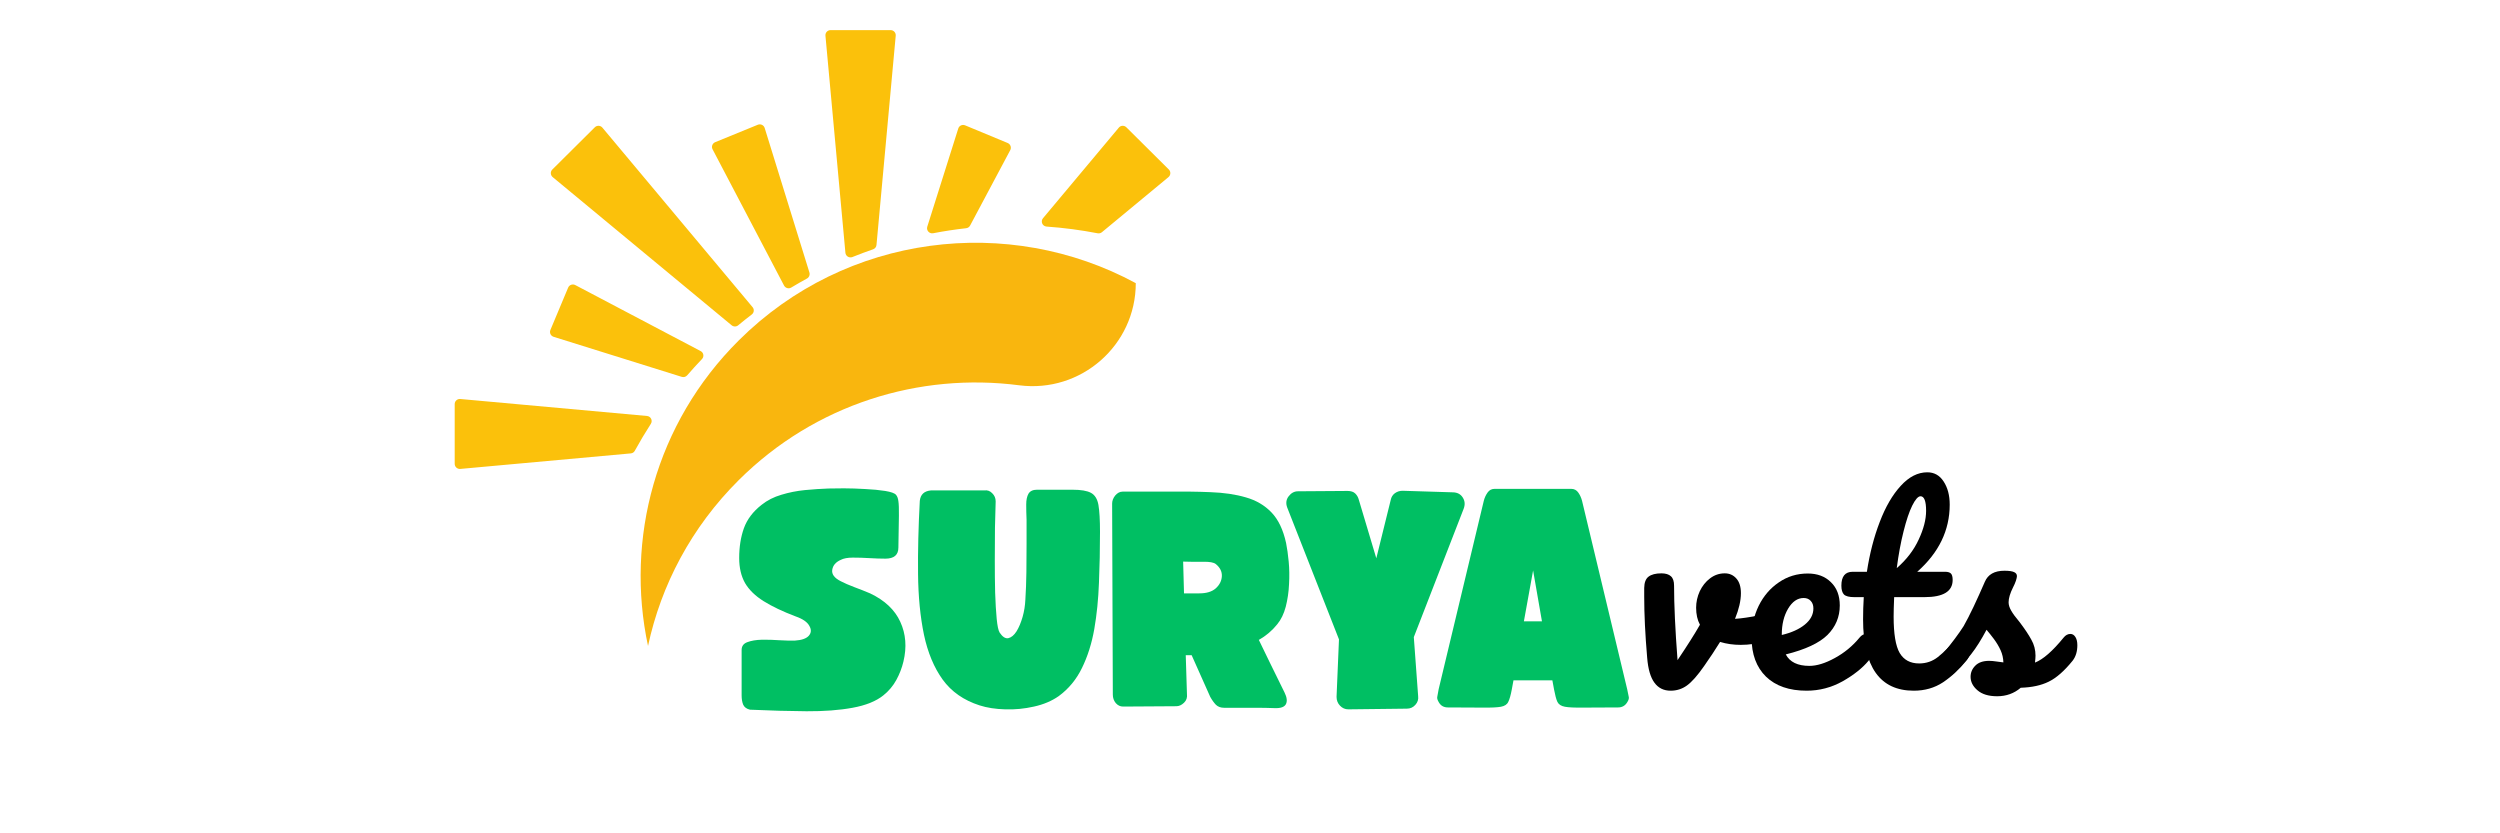
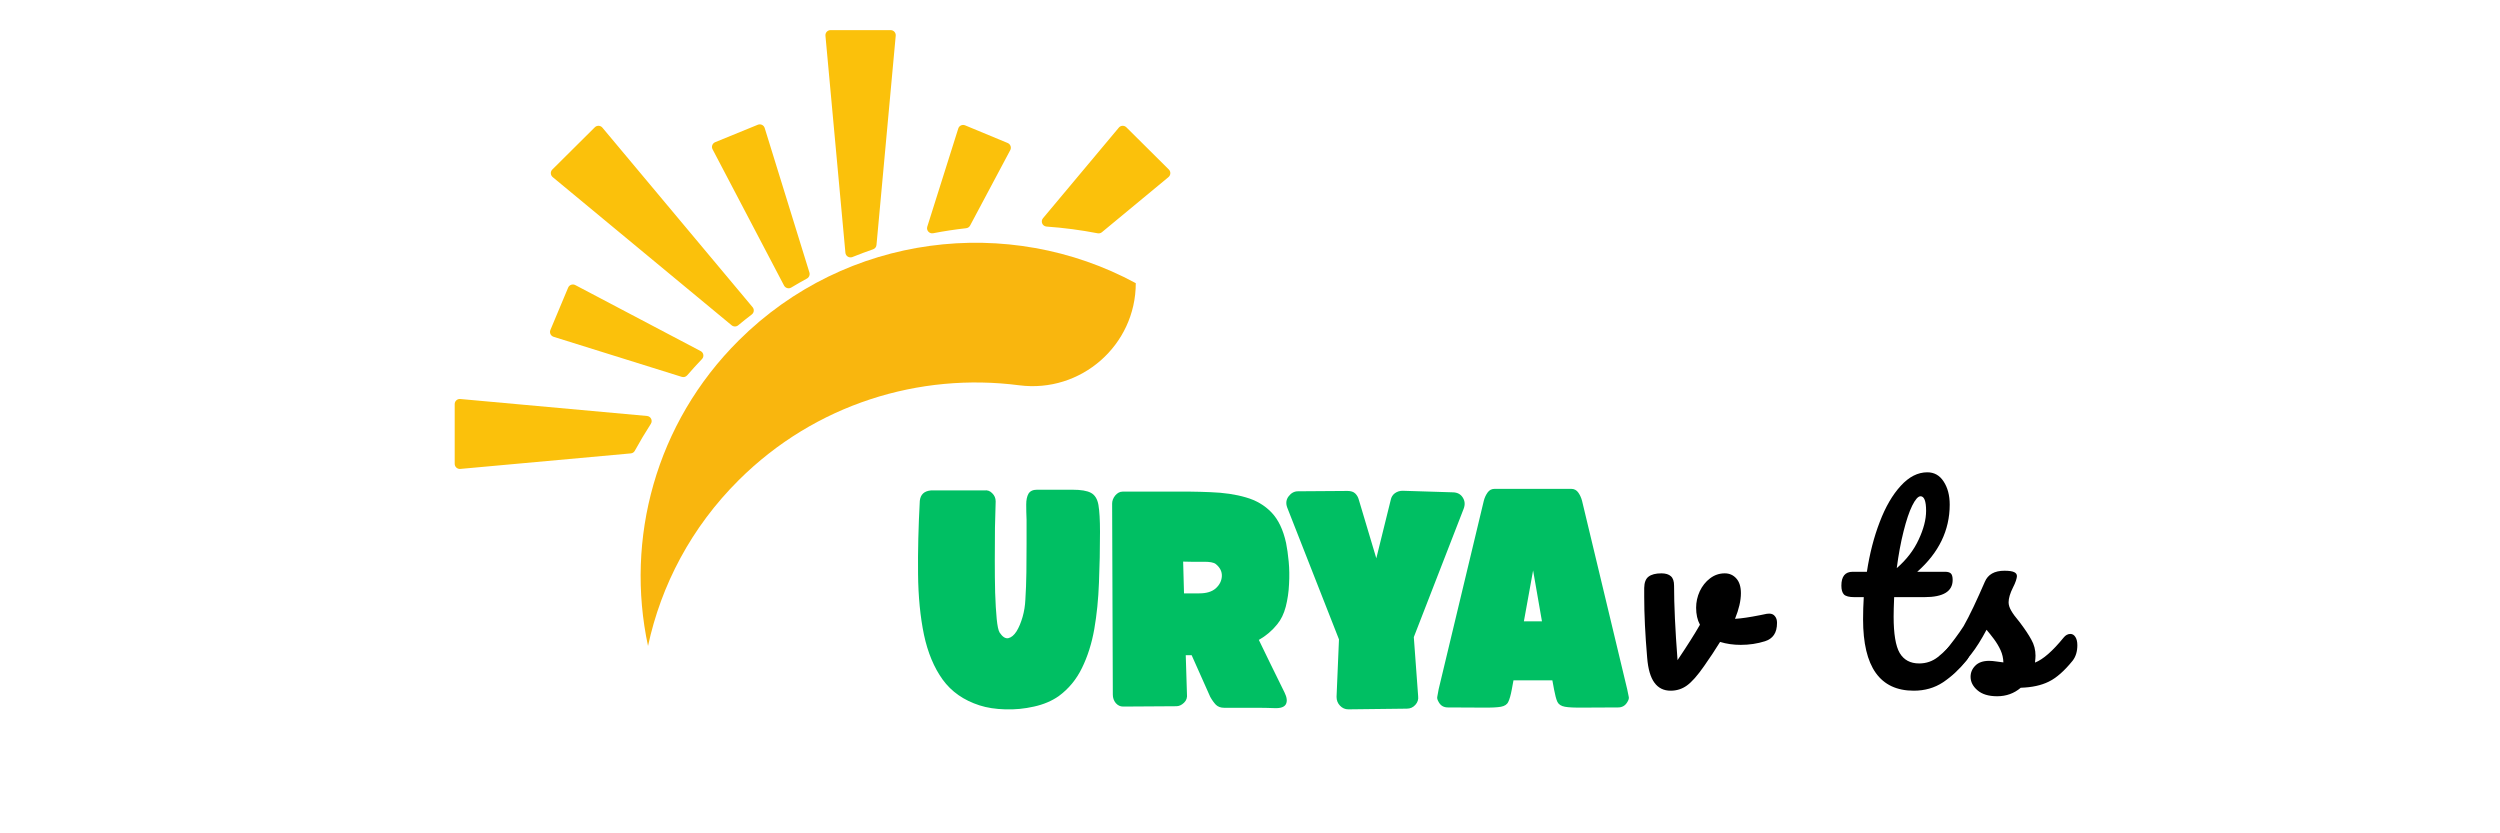
<svg xmlns="http://www.w3.org/2000/svg" version="1.0" preserveAspectRatio="xMidYMid meet" height="100" viewBox="0 0 224.88 75" zoomAndPan="magnify" width="300">
  <defs>
    <g />
    <clipPath id="476f6273d9">
      <rect height="29" y="0" width="83" x="0" />
    </clipPath>
    <clipPath id="5edd5a8dab">
      <rect height="41" y="0" width="42" x="0" />
    </clipPath>
    <clipPath id="8512ad0b59">
      <path clip-rule="nonzero" d="M 40.863 2.691 L 105.328 2.691 L 105.328 43 L 40.863 43 Z M 40.863 2.691" />
    </clipPath>
    <clipPath id="4355bcb750">
      <path clip-rule="nonzero" d="M 57 21 L 103 21 L 103 58.16 L 57 58.16 Z M 57 21" />
    </clipPath>
  </defs>
  <g transform="matrix(1, 0, 0, 1, 65, 41)">
    <g clip-path="url(#476f6273d9)">
      <g fill-opacity="1" fill="#00bf63">
        <g transform="translate(1.467, 22.591)">
          <g>
-             <path d="M 0.969 0.281 C 0.664 0.207 0.461 0.055 0.359 -0.172 C 0.266 -0.398 0.219 -0.68 0.219 -1.016 L 0.219 -5.094 C 0.219 -5.438 0.391 -5.672 0.734 -5.797 C 1.086 -5.93 1.523 -6.004 2.047 -6.016 C 2.566 -6.023 3.098 -6.008 3.641 -5.969 C 4.18 -5.938 4.641 -5.926 5.016 -5.938 C 5.629 -5.977 6.047 -6.125 6.266 -6.375 C 6.492 -6.633 6.508 -6.93 6.312 -7.266 C 6.125 -7.609 5.719 -7.891 5.094 -8.109 C 3.914 -8.555 2.953 -9.016 2.203 -9.484 C 1.453 -9.953 0.895 -10.492 0.531 -11.109 C 0.176 -11.734 0 -12.488 0 -13.375 C 0 -14.363 0.141 -15.254 0.422 -16.047 C 0.711 -16.848 1.242 -17.551 2.016 -18.156 C 2.523 -18.562 3.117 -18.863 3.797 -19.062 C 4.473 -19.27 5.18 -19.41 5.922 -19.484 C 6.672 -19.555 7.375 -19.602 8.031 -19.625 C 8.344 -19.633 8.805 -19.641 9.422 -19.641 C 10.035 -19.641 10.676 -19.617 11.344 -19.578 C 12.02 -19.547 12.617 -19.488 13.141 -19.406 C 13.66 -19.32 13.984 -19.207 14.109 -19.062 C 14.223 -18.938 14.297 -18.742 14.328 -18.484 C 14.367 -18.234 14.383 -17.797 14.375 -17.172 C 14.363 -16.547 14.348 -15.594 14.328 -14.312 C 14.328 -13.645 13.938 -13.312 13.156 -13.312 C 12.727 -13.312 12.254 -13.328 11.734 -13.359 C 11.211 -13.391 10.711 -13.406 10.234 -13.406 C 9.754 -13.406 9.391 -13.336 9.141 -13.203 C 8.691 -13.004 8.438 -12.707 8.375 -12.312 C 8.312 -11.914 8.566 -11.57 9.141 -11.281 C 9.461 -11.113 9.867 -10.938 10.359 -10.75 C 10.848 -10.57 11.32 -10.383 11.781 -10.188 C 13.102 -9.562 14.008 -8.707 14.5 -7.625 C 15 -6.539 15.094 -5.348 14.781 -4.047 C 14.645 -3.473 14.43 -2.922 14.141 -2.391 C 13.848 -1.859 13.461 -1.398 12.984 -1.016 C 12.328 -0.484 11.398 -0.109 10.203 0.109 C 9.016 0.328 7.633 0.43 6.062 0.422 C 4.5 0.41 2.801 0.363 0.969 0.281 Z M 0.969 0.281" />
-           </g>
+             </g>
        </g>
      </g>
      <g fill-opacity="1" fill="#00bf63">
        <g transform="translate(17.534, 22.591)">
          <g>
            <path d="M 5.562 -0.109 C 4.145 -0.566 3.039 -1.336 2.25 -2.422 C 1.469 -3.504 0.906 -4.852 0.562 -6.469 C 0.227 -8.082 0.051 -9.906 0.031 -11.938 C 0.008 -13.977 0.062 -16.172 0.188 -18.516 C 0.25 -19.086 0.582 -19.398 1.188 -19.453 L 6 -19.453 C 6.27 -19.492 6.504 -19.41 6.703 -19.203 C 6.91 -19.004 7.016 -18.758 7.016 -18.469 C 6.992 -17.82 6.973 -17.031 6.953 -16.094 C 6.941 -15.156 6.938 -14.176 6.938 -13.156 C 6.938 -12.145 6.945 -11.176 6.969 -10.25 C 7 -9.32 7.047 -8.535 7.109 -7.891 C 7.172 -7.254 7.258 -6.844 7.375 -6.656 C 7.633 -6.27 7.895 -6.102 8.156 -6.156 C 8.426 -6.219 8.672 -6.422 8.891 -6.766 C 9.109 -7.117 9.289 -7.551 9.438 -8.062 C 9.582 -8.57 9.664 -9.086 9.688 -9.609 C 9.738 -10.391 9.77 -11.219 9.781 -12.094 C 9.789 -12.969 9.797 -13.816 9.797 -14.641 C 9.797 -15.461 9.797 -16.188 9.797 -16.812 C 9.773 -17.32 9.766 -17.781 9.766 -18.188 C 9.766 -18.594 9.832 -18.914 9.969 -19.156 C 10.113 -19.395 10.367 -19.516 10.734 -19.516 C 12.086 -19.516 13.148 -19.516 13.922 -19.516 C 14.691 -19.516 15.25 -19.422 15.594 -19.234 C 15.945 -19.047 16.172 -18.68 16.266 -18.141 C 16.359 -17.598 16.406 -16.789 16.406 -15.719 C 16.406 -14.156 16.375 -12.629 16.312 -11.141 C 16.258 -9.66 16.117 -8.27 15.891 -6.969 C 15.66 -5.664 15.289 -4.5 14.781 -3.469 C 14.281 -2.438 13.582 -1.594 12.688 -0.938 C 12.062 -0.5 11.32 -0.188 10.469 0 C 9.613 0.195 8.75 0.281 7.875 0.25 C 7.008 0.227 6.238 0.109 5.562 -0.109 Z M 5.562 -0.109" />
          </g>
        </g>
      </g>
      <g fill-opacity="1" fill="#00bf63">
        <g transform="translate(35.032, 22.591)">
          <g>
            <path d="M 14.641 0.141 C 14.109 0.117 13.469 0.109 12.719 0.109 C 11.977 0.109 11.098 0.109 10.078 0.109 C 9.773 0.109 9.531 0.02 9.344 -0.156 C 9.164 -0.344 8.992 -0.582 8.828 -0.875 L 7.156 -4.625 L 6.625 -4.625 L 6.734 -1.125 C 6.773 -0.812 6.688 -0.551 6.469 -0.344 C 6.25 -0.133 6.02 -0.031 5.781 -0.031 L 0.984 0 C 0.734 0 0.516 -0.102 0.328 -0.312 C 0.148 -0.531 0.062 -0.785 0.062 -1.078 L 0 -18.266 C 0 -18.523 0.094 -18.77 0.281 -19 C 0.477 -19.227 0.695 -19.344 0.938 -19.344 L 4.844 -19.344 C 6.289 -19.363 7.617 -19.348 8.828 -19.297 C 10.047 -19.254 11.113 -19.098 12.031 -18.828 C 12.957 -18.566 13.727 -18.113 14.344 -17.469 C 14.957 -16.832 15.395 -15.914 15.656 -14.719 C 15.75 -14.258 15.828 -13.703 15.891 -13.047 C 15.953 -12.398 15.961 -11.723 15.922 -11.016 C 15.891 -10.305 15.789 -9.629 15.625 -8.984 C 15.457 -8.348 15.203 -7.82 14.859 -7.406 C 14.398 -6.832 13.848 -6.363 13.203 -6 C 13.492 -5.414 13.82 -4.738 14.188 -3.969 C 14.562 -3.195 15.004 -2.297 15.516 -1.266 C 15.734 -0.828 15.773 -0.477 15.641 -0.219 C 15.504 0.039 15.172 0.16 14.641 0.141 Z M 6.391 -13.047 L 6.469 -10.188 L 7.844 -10.188 C 8.488 -10.188 8.984 -10.336 9.328 -10.641 C 9.672 -10.953 9.852 -11.316 9.875 -11.734 C 9.895 -12.148 9.711 -12.516 9.328 -12.828 C 9.141 -12.973 8.773 -13.039 8.234 -13.031 C 7.691 -13.02 7.078 -13.023 6.391 -13.047 Z M 6.391 -13.047" />
          </g>
        </g>
      </g>
      <g fill-opacity="1" fill="#00bf63">
        <g transform="translate(50.714, 22.591)">
          <g>
            <path d="M 5.578 0.25 C 5.285 0.25 5.035 0.141 4.828 -0.078 C 4.617 -0.297 4.516 -0.562 4.516 -0.875 L 4.734 -6.047 L 0.078 -17.906 C -0.066 -18.289 -0.023 -18.629 0.203 -18.922 C 0.43 -19.223 0.711 -19.375 1.047 -19.375 L 5.5 -19.406 C 5.812 -19.406 6.047 -19.328 6.203 -19.172 C 6.359 -19.016 6.461 -18.832 6.516 -18.625 L 8.094 -13.344 L 9.391 -18.594 C 9.441 -18.852 9.566 -19.055 9.766 -19.203 C 9.973 -19.348 10.203 -19.422 10.453 -19.422 L 15 -19.281 C 15.395 -19.27 15.688 -19.113 15.875 -18.812 C 16.07 -18.508 16.098 -18.172 15.953 -17.797 L 11.469 -6.25 L 11.859 -0.938 C 11.898 -0.645 11.816 -0.383 11.609 -0.156 C 11.41 0.07 11.156 0.188 10.844 0.188 Z M 5.578 0.25" />
          </g>
        </g>
      </g>
      <g fill-opacity="1" fill="#00bf63">
        <g transform="translate(64.278, 22.591)">
          <g>
            <path d="M 0.969 0.078 C 0.613 0.078 0.348 -0.066 0.172 -0.359 C 0.035 -0.578 -0.016 -0.75 0.016 -0.875 C 0.047 -1.008 0.086 -1.238 0.141 -1.562 L 4.203 -18.516 C 4.273 -18.797 4.391 -19.047 4.547 -19.266 C 4.703 -19.484 4.91 -19.594 5.172 -19.594 L 12.078 -19.594 C 12.336 -19.594 12.547 -19.484 12.703 -19.266 C 12.859 -19.047 12.973 -18.797 13.047 -18.516 L 17.109 -1.562 C 17.172 -1.238 17.219 -1.008 17.25 -0.875 C 17.289 -0.75 17.238 -0.578 17.094 -0.359 C 16.906 -0.066 16.641 0.078 16.297 0.078 C 14.93 0.078 13.875 0.082 13.125 0.094 C 12.375 0.102 11.832 0.078 11.5 0.016 C 11.164 -0.047 10.941 -0.191 10.828 -0.422 C 10.723 -0.648 10.625 -1.016 10.531 -1.516 L 10.375 -2.359 L 6.875 -2.359 L 6.719 -1.516 C 6.625 -1.016 6.52 -0.648 6.406 -0.422 C 6.301 -0.191 6.082 -0.047 5.75 0.016 C 5.414 0.078 4.875 0.102 4.125 0.094 C 3.375 0.082 2.32 0.078 0.969 0.078 Z M 7.812 -7.672 L 9.438 -7.672 L 8.641 -12.25 Z M 7.812 -7.672" />
          </g>
        </g>
      </g>
    </g>
  </g>
  <g transform="matrix(1, 0, 0, 1, 146, 32)">
    <g clip-path="url(#5edd5a8dab)">
      <g fill-opacity="1" fill="#000000">
        <g transform="translate(0.794, 30.054)">
          <g>
            <path d="M 12.156 -6.812 C 12.195 -6.82 12.27 -6.828 12.375 -6.828 C 12.602 -6.828 12.773 -6.75 12.891 -6.594 C 13.016 -6.445 13.078 -6.25 13.078 -6 C 13.078 -5.539 12.984 -5.176 12.797 -4.906 C 12.617 -4.645 12.352 -4.457 12 -4.344 C 11.312 -4.125 10.582 -4.016 9.812 -4.016 C 9.156 -4.016 8.535 -4.102 7.953 -4.281 C 7.516 -3.57 7.035 -2.848 6.516 -2.109 C 5.922 -1.254 5.406 -0.672 4.969 -0.359 C 4.539 -0.047 4.051 0.109 3.5 0.109 C 2.883 0.109 2.398 -0.129 2.047 -0.609 C 1.691 -1.086 1.473 -1.836 1.391 -2.859 C 1.211 -4.953 1.125 -6.785 1.125 -8.359 L 1.125 -9.141 C 1.133 -9.629 1.266 -9.969 1.516 -10.156 C 1.773 -10.352 2.16 -10.453 2.672 -10.453 C 3.055 -10.453 3.344 -10.363 3.531 -10.188 C 3.719 -10.02 3.812 -9.738 3.812 -9.344 C 3.812 -7.625 3.914 -5.391 4.125 -2.641 C 5.02 -3.973 5.691 -5.035 6.141 -5.828 C 5.91 -6.254 5.797 -6.766 5.797 -7.359 C 5.797 -7.867 5.906 -8.363 6.125 -8.844 C 6.352 -9.32 6.66 -9.707 7.047 -10 C 7.441 -10.301 7.883 -10.453 8.375 -10.453 C 8.801 -10.453 9.148 -10.297 9.422 -9.984 C 9.691 -9.68 9.828 -9.242 9.828 -8.672 C 9.828 -7.992 9.648 -7.223 9.297 -6.359 C 9.859 -6.391 10.609 -6.5 11.547 -6.688 Z M 12.156 -6.812" />
          </g>
        </g>
      </g>
      <g fill-opacity="1" fill="#000000">
        <g transform="translate(10.848, 30.054)">
          <g>
-             <path d="M 11.062 -5 C 11.258 -5 11.41 -4.906 11.516 -4.719 C 11.629 -4.539 11.688 -4.297 11.688 -3.984 C 11.688 -3.391 11.547 -2.926 11.266 -2.594 C 10.711 -1.926 9.93 -1.305 8.922 -0.734 C 7.91 -0.172 6.832 0.109 5.688 0.109 C 4.125 0.109 2.906 -0.312 2.031 -1.156 C 1.164 -2.008 0.734 -3.176 0.734 -4.656 C 0.734 -5.688 0.945 -6.645 1.375 -7.531 C 1.812 -8.414 2.414 -9.117 3.188 -9.641 C 3.957 -10.172 4.828 -10.438 5.797 -10.438 C 6.66 -10.438 7.352 -10.176 7.875 -9.656 C 8.406 -9.145 8.672 -8.445 8.672 -7.562 C 8.672 -6.531 8.301 -5.645 7.562 -4.906 C 6.82 -4.176 5.57 -3.594 3.812 -3.156 C 4.176 -2.469 4.883 -2.125 5.938 -2.125 C 6.602 -2.125 7.363 -2.359 8.219 -2.828 C 9.082 -3.297 9.828 -3.91 10.453 -4.672 C 10.629 -4.891 10.832 -5 11.062 -5 Z M 5.422 -8.234 C 4.867 -8.234 4.398 -7.91 4.016 -7.266 C 3.641 -6.629 3.453 -5.859 3.453 -4.953 L 3.453 -4.906 C 4.328 -5.113 5.02 -5.426 5.531 -5.844 C 6.039 -6.258 6.297 -6.742 6.297 -7.297 C 6.297 -7.578 6.219 -7.801 6.062 -7.969 C 5.906 -8.145 5.691 -8.234 5.422 -8.234 Z M 5.422 -8.234" />
-           </g>
+             </g>
        </g>
      </g>
      <g fill-opacity="1" fill="#000000">
        <g transform="translate(19.648, 30.054)">
          <g>
            <path d="M 11.062 -5 C 11.258 -5 11.41 -4.906 11.516 -4.719 C 11.629 -4.539 11.688 -4.297 11.688 -3.984 C 11.688 -3.391 11.547 -2.926 11.266 -2.594 C 10.617 -1.801 9.914 -1.148 9.156 -0.641 C 8.395 -0.141 7.52 0.109 6.531 0.109 C 3.488 0.109 1.969 -2.031 1.969 -6.312 C 1.969 -6.969 1.988 -7.633 2.031 -8.312 L 1.172 -8.312 C 0.723 -8.312 0.414 -8.391 0.25 -8.547 C 0.094 -8.711 0.016 -8.977 0.016 -9.344 C 0.016 -10.176 0.352 -10.594 1.031 -10.594 L 2.312 -10.594 C 2.562 -12.227 2.945 -13.723 3.469 -15.078 C 3.988 -16.441 4.617 -17.523 5.359 -18.328 C 6.098 -19.141 6.895 -19.547 7.75 -19.547 C 8.375 -19.547 8.863 -19.27 9.219 -18.719 C 9.582 -18.164 9.766 -17.473 9.766 -16.641 C 9.766 -14.328 8.789 -12.312 6.844 -10.594 L 9.359 -10.594 C 9.598 -10.594 9.77 -10.539 9.875 -10.438 C 9.977 -10.332 10.031 -10.141 10.031 -9.859 C 10.031 -8.828 9.188 -8.312 7.5 -8.312 L 4.766 -8.312 C 4.734 -7.562 4.719 -6.977 4.719 -6.562 C 4.719 -5.008 4.898 -3.914 5.266 -3.281 C 5.641 -2.656 6.223 -2.344 7.016 -2.344 C 7.648 -2.344 8.211 -2.535 8.703 -2.922 C 9.203 -3.316 9.785 -3.898 10.453 -4.672 C 10.629 -4.891 10.832 -5 11.062 -5 Z M 7.141 -17.391 C 6.922 -17.391 6.672 -17.109 6.391 -16.547 C 6.117 -15.992 5.859 -15.219 5.609 -14.219 C 5.359 -13.227 5.156 -12.129 5 -10.922 C 5.875 -11.68 6.531 -12.535 6.969 -13.484 C 7.414 -14.43 7.641 -15.297 7.641 -16.078 C 7.641 -16.953 7.473 -17.391 7.141 -17.391 Z M 7.141 -17.391" />
          </g>
        </g>
      </g>
      <g fill-opacity="1" fill="#000000">
        <g transform="translate(28.448, 30.054)">
          <g>
            <path d="M 5.234 0.609 C 4.461 0.609 3.867 0.426 3.453 0.062 C 3.047 -0.289 2.844 -0.691 2.844 -1.141 C 2.844 -1.523 2.984 -1.859 3.266 -2.141 C 3.547 -2.43 3.961 -2.578 4.516 -2.578 C 4.711 -2.578 4.941 -2.555 5.203 -2.516 C 5.461 -2.484 5.66 -2.457 5.797 -2.438 C 5.785 -2.82 5.703 -3.188 5.547 -3.531 C 5.391 -3.875 5.191 -4.207 4.953 -4.531 C 4.711 -4.852 4.488 -5.133 4.281 -5.375 C 3.812 -4.488 3.348 -3.754 2.891 -3.172 C 2.441 -2.598 1.945 -2.047 1.406 -1.516 C 1.133 -1.254 0.852 -1.125 0.562 -1.125 C 0.32 -1.125 0.129 -1.207 -0.016 -1.375 C -0.172 -1.551 -0.25 -1.766 -0.25 -2.016 C -0.25 -2.316 -0.145 -2.594 0.062 -2.844 L 0.359 -3.203 C 1.18 -4.211 1.801 -5.047 2.219 -5.703 C 2.469 -6.141 2.766 -6.719 3.109 -7.438 C 3.453 -8.164 3.789 -8.914 4.125 -9.688 C 4.406 -10.352 4.992 -10.688 5.891 -10.688 C 6.305 -10.688 6.598 -10.645 6.766 -10.562 C 6.93 -10.488 7.016 -10.367 7.016 -10.203 C 7.016 -10.117 6.984 -9.977 6.922 -9.781 C 6.859 -9.594 6.773 -9.398 6.672 -9.203 C 6.398 -8.66 6.266 -8.207 6.266 -7.844 C 6.266 -7.613 6.344 -7.363 6.5 -7.094 C 6.656 -6.82 6.898 -6.488 7.234 -6.094 C 7.711 -5.469 8.07 -4.93 8.312 -4.484 C 8.562 -4.047 8.688 -3.566 8.688 -3.047 C 8.688 -2.898 8.672 -2.691 8.641 -2.422 C 9.367 -2.703 10.227 -3.453 11.219 -4.672 C 11.395 -4.891 11.598 -5 11.828 -5 C 12.016 -5 12.164 -4.906 12.281 -4.719 C 12.395 -4.539 12.453 -4.297 12.453 -3.984 C 12.453 -3.422 12.312 -2.957 12.031 -2.594 C 11.281 -1.664 10.562 -1.035 9.875 -0.703 C 9.195 -0.367 8.359 -0.188 7.359 -0.156 C 6.766 0.352 6.055 0.609 5.234 0.609 Z M 5.234 0.609" />
          </g>
        </g>
      </g>
    </g>
  </g>
  <g clip-path="url(#8512ad0b59)">
    <path fill-rule="nonzero" fill-opacity="1" d="M 40.863 36.367 L 40.863 41.746 C 40.863 42.016 41.098 42.227 41.367 42.203 L 56.715 40.805 C 56.867 40.793 57.004 40.703 57.074 40.566 C 57.527 39.742 58.008 38.934 58.516 38.145 C 58.703 37.855 58.516 37.469 58.172 37.438 L 41.367 35.91 C 41.098 35.883 40.863 36.098 40.863 36.367 Z M 63 31.598 L 51.715 25.656 C 51.477 25.531 51.18 25.637 51.074 25.883 L 49.477 29.695 C 49.371 29.945 49.504 30.23 49.762 30.312 L 61.301 33.918 C 61.477 33.973 61.668 33.918 61.789 33.777 C 62.219 33.281 62.66 32.793 63.117 32.316 C 63.328 32.098 63.27 31.738 63 31.598 Z M 105.137 15.258 L 101.312 11.457 C 101.121 11.266 100.805 11.277 100.633 11.488 L 93.809 19.641 C 93.57 19.926 93.754 20.363 94.129 20.391 C 95.676 20.5 97.211 20.703 98.73 20.996 C 98.867 21.023 99.008 20.984 99.113 20.898 L 105.105 15.938 C 105.312 15.762 105.328 15.449 105.137 15.258 Z M 90.633 12.871 L 86.801 11.281 C 86.551 11.176 86.262 11.309 86.184 11.566 L 83.395 20.402 C 83.289 20.734 83.578 21.055 83.922 20.992 C 84.906 20.801 85.898 20.652 86.895 20.539 C 87.047 20.52 87.18 20.434 87.25 20.297 L 90.863 13.512 C 90.988 13.273 90.883 12.977 90.633 12.871 Z M 67.672 27.645 L 54.156 11.488 C 53.98 11.277 53.664 11.266 53.473 11.457 L 49.648 15.258 C 49.457 15.449 49.473 15.762 49.68 15.938 L 65.789 29.277 C 65.961 29.418 66.211 29.418 66.383 29.273 C 66.781 28.941 67.188 28.617 67.602 28.301 C 67.809 28.141 67.84 27.844 67.672 27.645 Z M 72.789 24.531 L 68.762 11.52 C 68.68 11.258 68.395 11.125 68.145 11.227 L 64.305 12.797 C 64.055 12.902 63.945 13.195 64.07 13.434 L 70.504 25.699 C 70.629 25.934 70.926 26.016 71.152 25.879 C 71.617 25.598 72.09 25.328 72.57 25.066 C 72.762 24.961 72.852 24.738 72.789 24.531 Z M 76.668 23.129 C 77.277 22.883 77.895 22.652 78.516 22.438 C 78.688 22.379 78.809 22.227 78.824 22.047 L 80.555 3.215 C 80.582 2.945 80.367 2.711 80.098 2.711 L 74.688 2.711 C 74.418 2.711 74.203 2.945 74.23 3.215 L 76.027 22.75 C 76.055 23.055 76.371 23.246 76.66 23.133 L 76.668 23.129" fill="#fbc10b" />
  </g>
  <g clip-path="url(#4355bcb750)">
    <path fill-rule="nonzero" fill-opacity="1" d="M 102.16 25.484 C 90.723 19.293 76.105 21.008 66.43 30.637 C 58.922 38.102 56.203 48.527 58.262 58.137 C 59.434 52.668 62.156 47.457 66.43 43.207 C 73.316 36.355 82.703 33.512 91.668 34.676 C 97.23 35.395 102.16 31.066 102.16 25.484" fill="#f9b60e" />
  </g>
</svg>